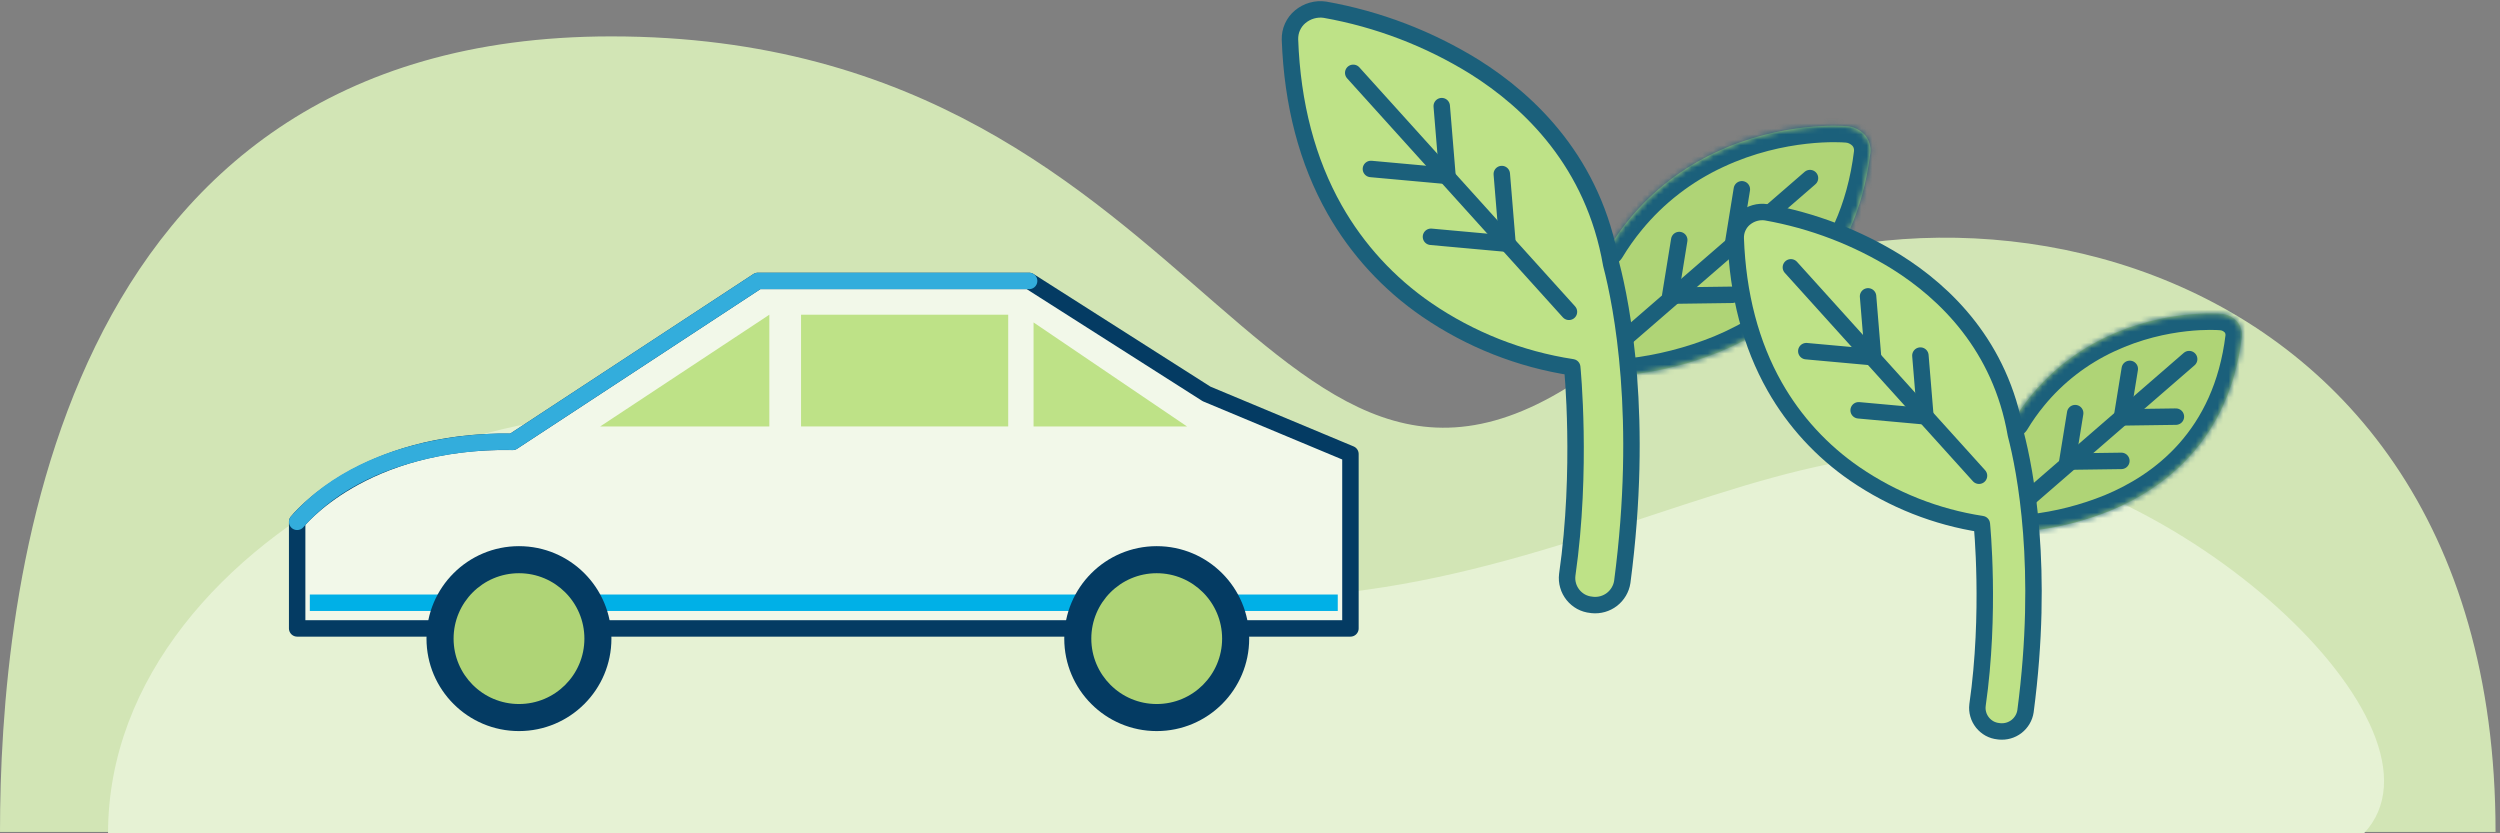
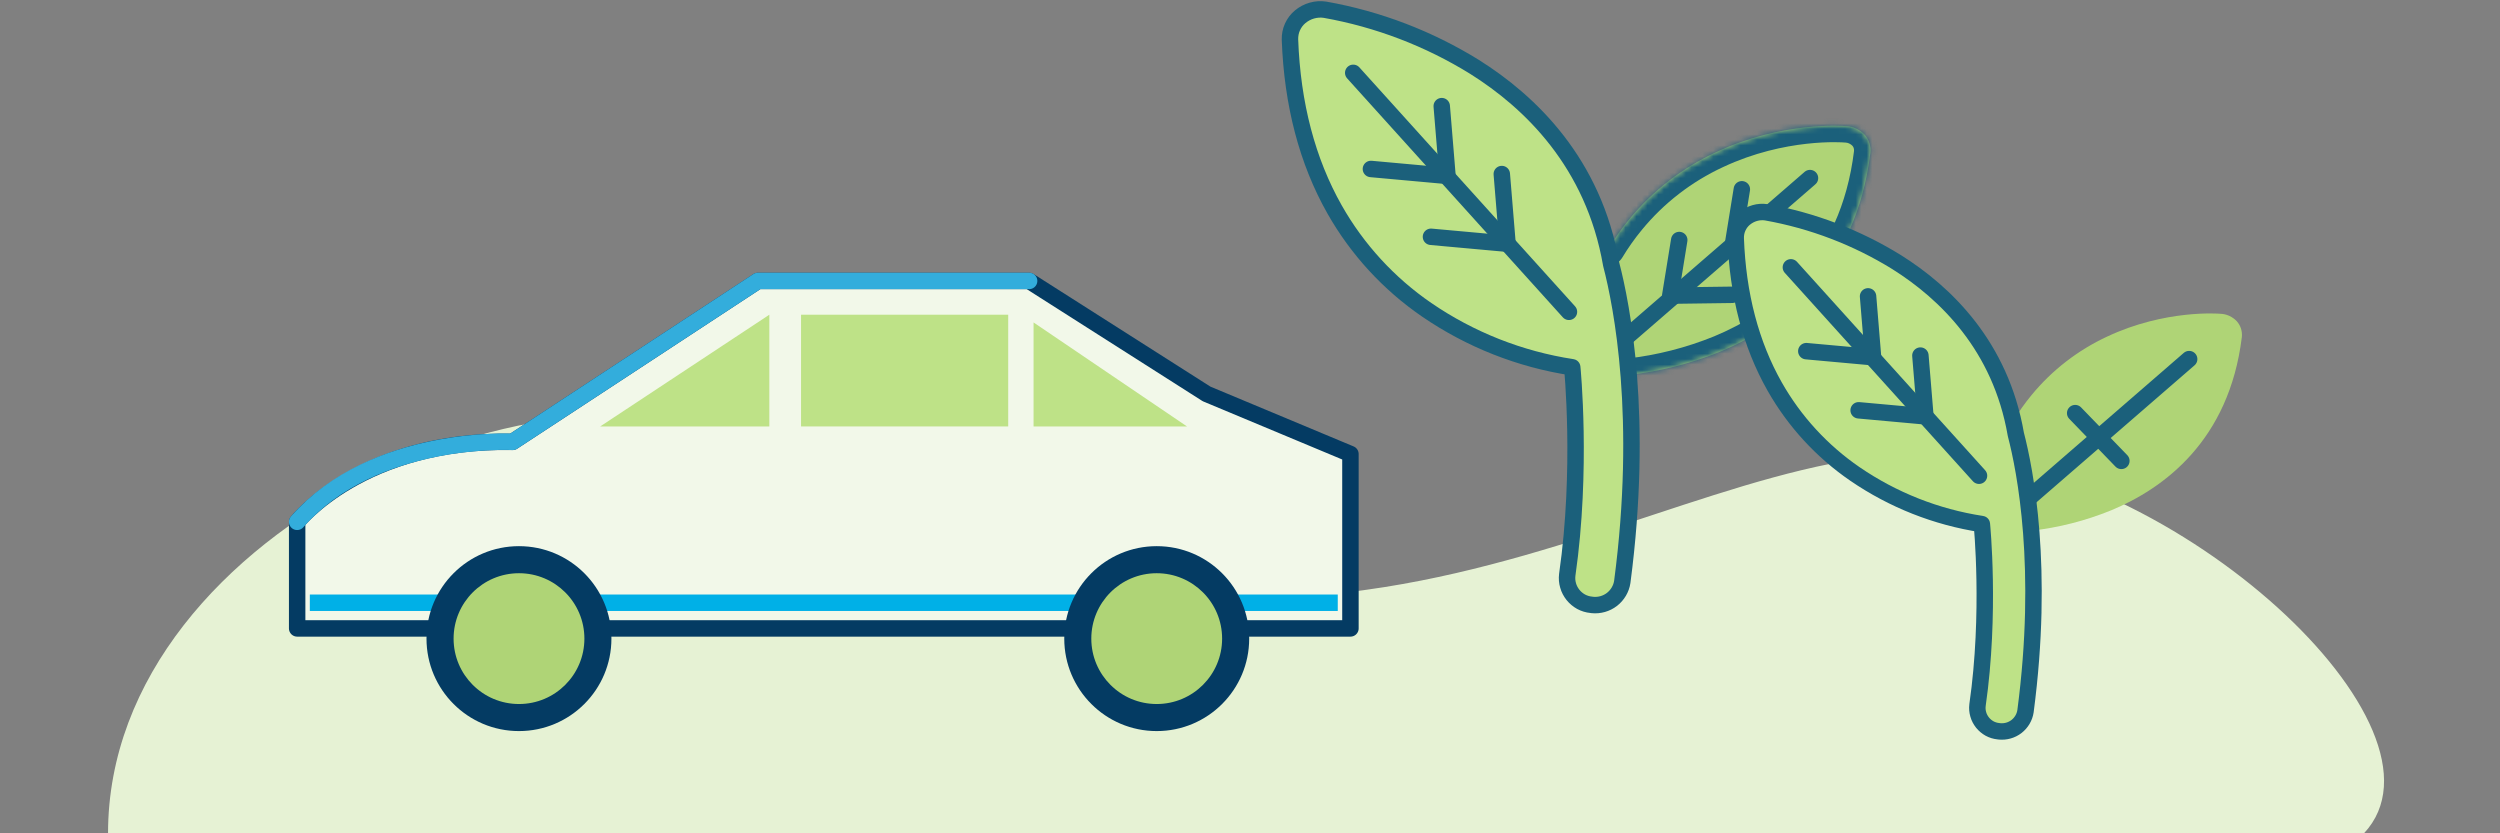
<svg xmlns="http://www.w3.org/2000/svg" width="456" height="152" viewBox="0 0 456 152" fill="none">
  <rect x="0" y="0" width="456" height="152" fill="#808080" stroke="none" />
-   <path d="M111.493 6.638C9.246 6.638 0 108.884 0 151.742H455.188C455.188 38.379 341.59 24.43 297.507 62.072C231.298 118.608 224.203 6.638 111.493 6.638Z" fill="#D2E5B5" />
  <path d="M354.171 82.756C396.646 84.543 449.287 132.641 431.187 152H19.707C19.707 95.391 104.172 59.625 142.271 82.756C241.611 143.068 301.077 80.522 354.171 82.756Z" fill="#E6F2D4" />
  <mask id="path-3-inside-1_4971_9885" fill="white">
    <path d="M297.094 68.381C302.825 67.739 308.446 66.299 313.801 64.122C324.825 59.55 338.51 49.544 341.156 27.874C341.219 27.279 341.156 26.683 340.984 26.12C340.812 25.556 340.514 25.039 340.123 24.585C339.668 24.1 339.136 23.724 338.541 23.442C337.962 23.176 337.32 23.02 336.662 23.004C336.192 22.957 325.059 22.111 313.034 27.748C306.88 30.598 301.447 34.794 297.157 40.024C295.747 41.731 294.479 43.532 293.336 45.426" />
  </mask>
  <path d="M297.094 68.381C302.825 67.739 308.446 66.299 313.801 64.122C324.825 59.55 338.51 49.544 341.156 27.874C341.219 27.279 341.156 26.683 340.984 26.12C340.812 25.556 340.514 25.039 340.123 24.585C339.668 24.1 339.136 23.724 338.541 23.442C337.962 23.176 337.32 23.02 336.662 23.004C336.192 22.957 325.059 22.111 313.034 27.748C306.88 30.598 301.447 34.794 297.157 40.024C295.747 41.731 294.479 43.532 293.336 45.426" fill="#AFD476" />
  <path d="M296.76 65.4C295.113 65.584 293.928 67.069 294.113 68.715C294.297 70.362 295.781 71.547 297.428 71.363L296.76 65.4ZM313.801 64.122L314.931 66.901L314.941 66.897L314.951 66.893L313.801 64.122ZM341.156 27.874L344.134 28.237L344.137 28.212L344.14 28.188L341.156 27.874ZM340.123 24.585L342.395 22.627L342.355 22.58L342.313 22.536L340.123 24.585ZM338.541 23.442L339.825 20.731L339.81 20.724L339.794 20.716L338.541 23.442ZM336.662 23.004L336.364 25.989L336.477 26L336.591 26.003L336.662 23.004ZM313.034 27.748L314.295 30.471L314.307 30.465L313.034 27.748ZM297.157 40.024L299.47 41.934L299.476 41.927L297.157 40.024ZM290.767 43.877C289.911 45.295 290.368 47.139 291.786 47.995C293.205 48.851 295.049 48.395 295.905 46.976L290.767 43.877ZM297.428 71.363C303.436 70.689 309.325 69.18 314.931 66.901L312.672 61.343C307.567 63.418 302.213 64.789 296.76 65.4L297.428 71.363ZM314.951 66.893C326.626 62.051 341.317 51.308 344.134 28.237L338.178 27.51C335.703 47.781 323.023 57.049 312.652 61.351L314.951 66.893ZM344.14 28.188C344.246 27.177 344.138 26.177 343.853 25.243L338.115 26.997C338.174 27.19 338.191 27.381 338.172 27.559L344.14 28.188ZM343.853 25.243C343.547 24.242 343.03 23.364 342.395 22.627L337.85 26.544C337.998 26.715 338.076 26.87 338.115 26.997L343.853 25.243ZM342.313 22.536C341.581 21.753 340.733 21.161 339.825 20.731L337.257 26.154C337.539 26.287 337.756 26.447 337.932 26.635L342.313 22.536ZM339.794 20.716C338.86 20.287 337.818 20.03 336.734 20.005L336.591 26.003C336.822 26.009 337.063 26.065 337.289 26.168L339.794 20.716ZM336.961 20.019C336.215 19.944 324.47 19.074 311.761 25.032L314.307 30.465C319.952 27.819 325.407 26.687 329.516 26.226C331.566 25.996 333.266 25.935 334.468 25.933C335.683 25.931 336.364 25.989 336.364 25.989L336.961 20.019ZM311.773 25.026C305.212 28.065 299.416 32.54 294.837 38.122L299.476 41.927C303.478 37.049 308.548 33.132 314.295 30.471L311.773 25.026ZM294.843 38.114C293.336 39.939 291.983 41.861 290.767 43.877L295.905 46.976C296.975 45.203 298.158 43.523 299.47 41.934L294.843 38.114Z" fill="#1B607B" mask="url(#path-3-inside-1_4971_9885)" />
-   <path d="M330.142 32.483L296.414 61.713L330.142 32.483Z" fill="#AFD476" />
  <path d="M330.142 32.483L296.414 61.713" stroke="#1B607B" stroke-width="3" stroke-linecap="round" stroke-linejoin="round" />
  <path d="M315.954 53.77L304.648 53.926L306.293 43.78" stroke="#1B607B" stroke-width="3" stroke-linecap="round" stroke-linejoin="round" />
  <path d="M327.36 44.516L316.07 44.672L317.714 34.526" stroke="#1B607B" stroke-width="3" stroke-linecap="round" stroke-linejoin="round" />
  <path d="M285.866 104.867C285.788 105.509 285.835 106.167 286.023 106.793C286.195 107.42 286.508 107.999 286.915 108.516C287.322 109.017 287.823 109.439 288.387 109.753C288.966 110.066 289.593 110.254 290.235 110.316L290.454 110.348C291.738 110.473 293.006 110.113 294.024 109.33C295.026 108.547 295.715 107.404 295.903 106.136C299.849 76.213 295.856 55.779 293.883 48.216C290.689 29.724 279.133 18.591 268.955 12.202C260.609 7.035 251.356 3.496 241.679 1.774C240.88 1.649 240.066 1.711 239.283 1.93C238.5 2.15 237.78 2.541 237.154 3.058C236.543 3.559 236.073 4.201 235.744 4.921C235.415 5.641 235.275 6.424 235.29 7.207C235.713 18.998 238.453 29.426 243.432 38.21C247.566 45.507 253.313 51.755 260.218 56.499C268.172 61.948 277.238 65.534 286.774 66.99C286.774 66.99 288.638 85.592 285.866 104.852V104.867Z" fill="#BEE287" stroke="#1B607B" stroke-width="3" stroke-linecap="round" stroke-linejoin="round" />
  <path d="M246.828 13.285L286.177 56.877L246.828 13.285Z" fill="#AFD476" />
  <path d="M246.828 13.285L286.177 56.877" stroke="#1B607B" stroke-width="3" stroke-linecap="round" stroke-linejoin="round" />
  <path d="M261.008 43.191L274.975 44.459L273.926 31.745" stroke="#1B607B" stroke-width="3" stroke-linecap="round" stroke-linejoin="round" />
  <path d="M250.055 30.82L264.022 32.088L262.973 19.358" stroke="#1B607B" stroke-width="3" stroke-linecap="round" stroke-linejoin="round" />
  <mask id="path-14-inside-2_4971_9885" fill="white">
-     <path d="M370.488 96.805C375.485 96.245 380.387 94.989 385.057 93.091C394.67 89.104 406.604 80.379 408.911 61.481C408.966 60.963 408.911 60.444 408.761 59.952C408.611 59.461 408.351 59.01 408.01 58.614C407.614 58.191 407.15 57.863 406.631 57.617C406.126 57.385 405.566 57.249 404.992 57.235C404.583 57.194 394.875 56.457 384.388 61.372C379.022 63.857 374.284 67.517 370.543 72.077C369.314 73.566 368.208 75.136 367.211 76.788" />
-   </mask>
+     </mask>
  <path d="M370.488 96.805C375.485 96.245 380.387 94.989 385.057 93.091C394.67 89.104 406.604 80.379 408.911 61.481C408.966 60.963 408.911 60.444 408.761 59.952C408.611 59.461 408.351 59.01 408.01 58.614C407.614 58.191 407.15 57.863 406.631 57.617C406.126 57.385 405.566 57.249 404.992 57.235C404.583 57.194 394.875 56.457 384.388 61.372C379.022 63.857 374.284 67.517 370.543 72.077C369.314 73.566 368.208 75.136 367.211 76.788" fill="#AFD476" />
  <path d="M370.154 93.824C368.507 94.008 367.322 95.493 367.507 97.139C367.691 98.786 369.175 99.971 370.822 99.787L370.154 93.824ZM385.057 93.091L386.187 95.871L386.197 95.867L386.207 95.862L385.057 93.091ZM408.911 61.481L411.889 61.845L411.892 61.82L411.895 61.795L408.911 61.481ZM408.01 58.614L410.282 56.655L410.243 56.609L410.201 56.565L408.01 58.614ZM406.631 57.617L407.915 54.906L407.899 54.899L407.884 54.891L406.631 57.617ZM404.992 57.235L404.694 60.22L404.807 60.231L404.921 60.234L404.992 57.235ZM384.388 61.372L385.649 64.094L385.661 64.089L384.388 61.372ZM370.543 72.077L372.856 73.987L372.862 73.98L370.543 72.077ZM364.642 75.238C363.786 76.657 364.243 78.501 365.661 79.357C367.08 80.213 368.924 79.756 369.78 78.338L364.642 75.238ZM370.822 99.787C376.097 99.196 381.266 97.87 386.187 95.871L383.928 90.312C379.508 92.108 374.874 93.295 370.154 93.824L370.822 99.787ZM386.207 95.862C396.471 91.605 409.411 82.143 411.889 61.845L405.933 61.118C403.797 78.615 392.868 86.604 383.908 90.32L386.207 95.862ZM411.895 61.795C411.993 60.861 411.893 59.937 411.63 59.075L405.892 60.829C405.929 60.95 405.939 61.065 405.928 61.167L411.895 61.795ZM411.63 59.075C411.346 58.147 410.868 57.334 410.282 56.655L405.738 60.573C405.835 60.686 405.875 60.774 405.892 60.829L411.63 59.075ZM410.201 56.565C409.527 55.844 408.747 55.3 407.915 54.906L405.347 60.328C405.553 60.426 405.702 60.538 405.819 60.663L410.201 56.565ZM407.884 54.891C407.024 54.496 406.064 54.26 405.064 54.236L404.921 60.234C405.068 60.238 405.227 60.274 405.379 60.343L407.884 54.891ZM405.291 54.25C404.605 54.181 394.285 53.42 383.115 58.656L385.661 64.089C390.537 61.803 395.251 60.825 398.804 60.426C400.575 60.227 402.044 60.175 403.08 60.173C404.129 60.171 404.709 60.222 404.694 60.22L405.291 54.25ZM383.127 58.65C377.354 61.324 372.253 65.262 368.223 70.174L372.862 73.98C376.315 69.771 380.69 66.391 385.649 64.094L383.127 58.65ZM368.229 70.167C366.903 71.774 365.712 73.465 364.642 75.238L369.78 78.338C370.703 76.807 371.725 75.358 372.856 73.987L368.229 70.167Z" fill="#1B607B" mask="url(#path-14-inside-2_4971_9885)" />
  <path d="M399.302 65.501L369.891 90.991L399.302 65.501Z" fill="#AFD476" />
  <path d="M399.302 65.501L369.891 90.991" stroke="#1B607B" stroke-width="3" stroke-linecap="round" stroke-linejoin="round" />
-   <path d="M386.937 84.064L377.078 84.201L378.512 75.353" stroke="#1B607B" stroke-width="3" stroke-linecap="round" stroke-linejoin="round" />
-   <path d="M396.884 75.994L387.039 76.131L388.473 67.283" stroke="#1B607B" stroke-width="3" stroke-linecap="round" stroke-linejoin="round" />
+   <path d="M386.937 84.064L378.512 75.353" stroke="#1B607B" stroke-width="3" stroke-linecap="round" stroke-linejoin="round" />
  <path d="M360.698 128.622C360.63 129.182 360.671 129.756 360.835 130.302C360.985 130.848 361.258 131.353 361.613 131.804C361.968 132.241 362.405 132.609 362.897 132.882C363.402 133.156 363.948 133.319 364.508 133.374L364.699 133.401C365.819 133.511 366.925 133.197 367.812 132.514C368.686 131.831 369.287 130.834 369.451 129.728C372.892 103.635 369.41 85.816 367.689 79.221C364.904 63.095 354.827 53.387 345.952 47.816C338.674 43.31 330.604 40.224 322.166 38.722C321.469 38.613 320.759 38.668 320.077 38.859C319.394 39.05 318.766 39.391 318.22 39.842C317.687 40.279 317.277 40.839 316.991 41.467C316.704 42.095 316.581 42.778 316.595 43.46C316.963 53.742 319.353 62.836 323.695 70.496C327.3 76.859 332.311 82.307 338.332 86.444C345.269 91.196 353.175 94.323 361.49 95.593C361.49 95.593 363.115 111.814 360.698 128.609V128.622Z" fill="#BEE287" stroke="#1B607B" stroke-width="3" stroke-linecap="round" stroke-linejoin="round" />
  <path d="M326.656 48.761L360.97 86.774L326.656 48.761Z" fill="#AFD476" />
  <path d="M326.656 48.761L360.97 86.774" stroke="#1B607B" stroke-width="3" stroke-linecap="round" stroke-linejoin="round" />
  <path d="M339.016 74.839L351.195 75.945L350.28 64.858" stroke="#1B607B" stroke-width="3" stroke-linecap="round" stroke-linejoin="round" />
  <path d="M329.469 64.051L341.648 65.157L340.734 54.056" stroke="#1B607B" stroke-width="3" stroke-linecap="round" stroke-linejoin="round" />
  <path d="M246.32 82.811V114.623H54.202V95.18C59.161 88.695 66.385 84.314 74.431 82.904C80.731 81.748 87.1 80.973 93.504 80.592C93.504 80.592 132.228 51.82 143.21 51.242C154.191 50.664 187.714 51.242 187.714 51.242L220.08 71.853L246.32 82.811Z" fill="#F2F8E9" />
  <path d="M188.522 58.813L216.508 77.783H188.522V58.813Z" fill="#BEE287" />
  <path d="M146.111 57.403H183.898V77.783H146.111V57.403Z" fill="#BEE287" />
  <path d="M140.328 57.403V77.783H109.476L140.328 57.403Z" fill="#BEE287" />
  <path d="M244.008 109.941H56.513" stroke="#00B0E7" stroke-width="3" stroke-miterlimit="10" />
  <path d="M246.32 82.811V114.623H54.202V95.18C54.202 95.18 66.108 80.072 93.504 80.592L138.239 51.242H187.714L220.08 71.853L246.32 82.811Z" stroke="#043B63" stroke-width="3" stroke-linecap="round" stroke-linejoin="round" />
  <path d="M210.986 133.349C201.672 133.349 194.121 125.798 194.121 116.484C194.121 107.169 201.672 99.619 210.986 99.619C220.301 99.619 227.852 107.169 227.852 116.484C227.852 125.798 220.301 133.349 210.986 133.349Z" fill="#043B63" />
  <path d="M94.658 133.349C85.344 133.349 77.793 125.798 77.793 116.484C77.793 107.169 85.344 99.619 94.658 99.619C103.973 99.619 111.523 107.169 111.523 116.484C111.523 125.798 103.973 133.349 94.658 133.349Z" fill="#043B63" />
  <path d="M210.985 128.413C204.396 128.413 199.055 123.072 199.055 116.484C199.055 109.896 204.396 104.555 210.985 104.555C217.573 104.555 222.914 109.896 222.914 116.484C222.914 123.072 217.573 128.413 210.985 128.413Z" fill="#AFD476" />
  <path d="M94.664 128.413C88.076 128.413 82.735 123.072 82.735 116.484C82.735 109.896 88.076 104.555 94.664 104.555C101.253 104.555 106.594 109.896 106.594 116.484C106.594 123.072 101.253 128.413 94.664 128.413Z" fill="#AFD476" />
  <path d="M187.711 51.242H138.236L93.501 80.592C93.501 80.592 68.221 79.193 54.199 95.18" stroke="#33ADDC" stroke-width="3" stroke-linecap="round" stroke-linejoin="round" />
</svg>